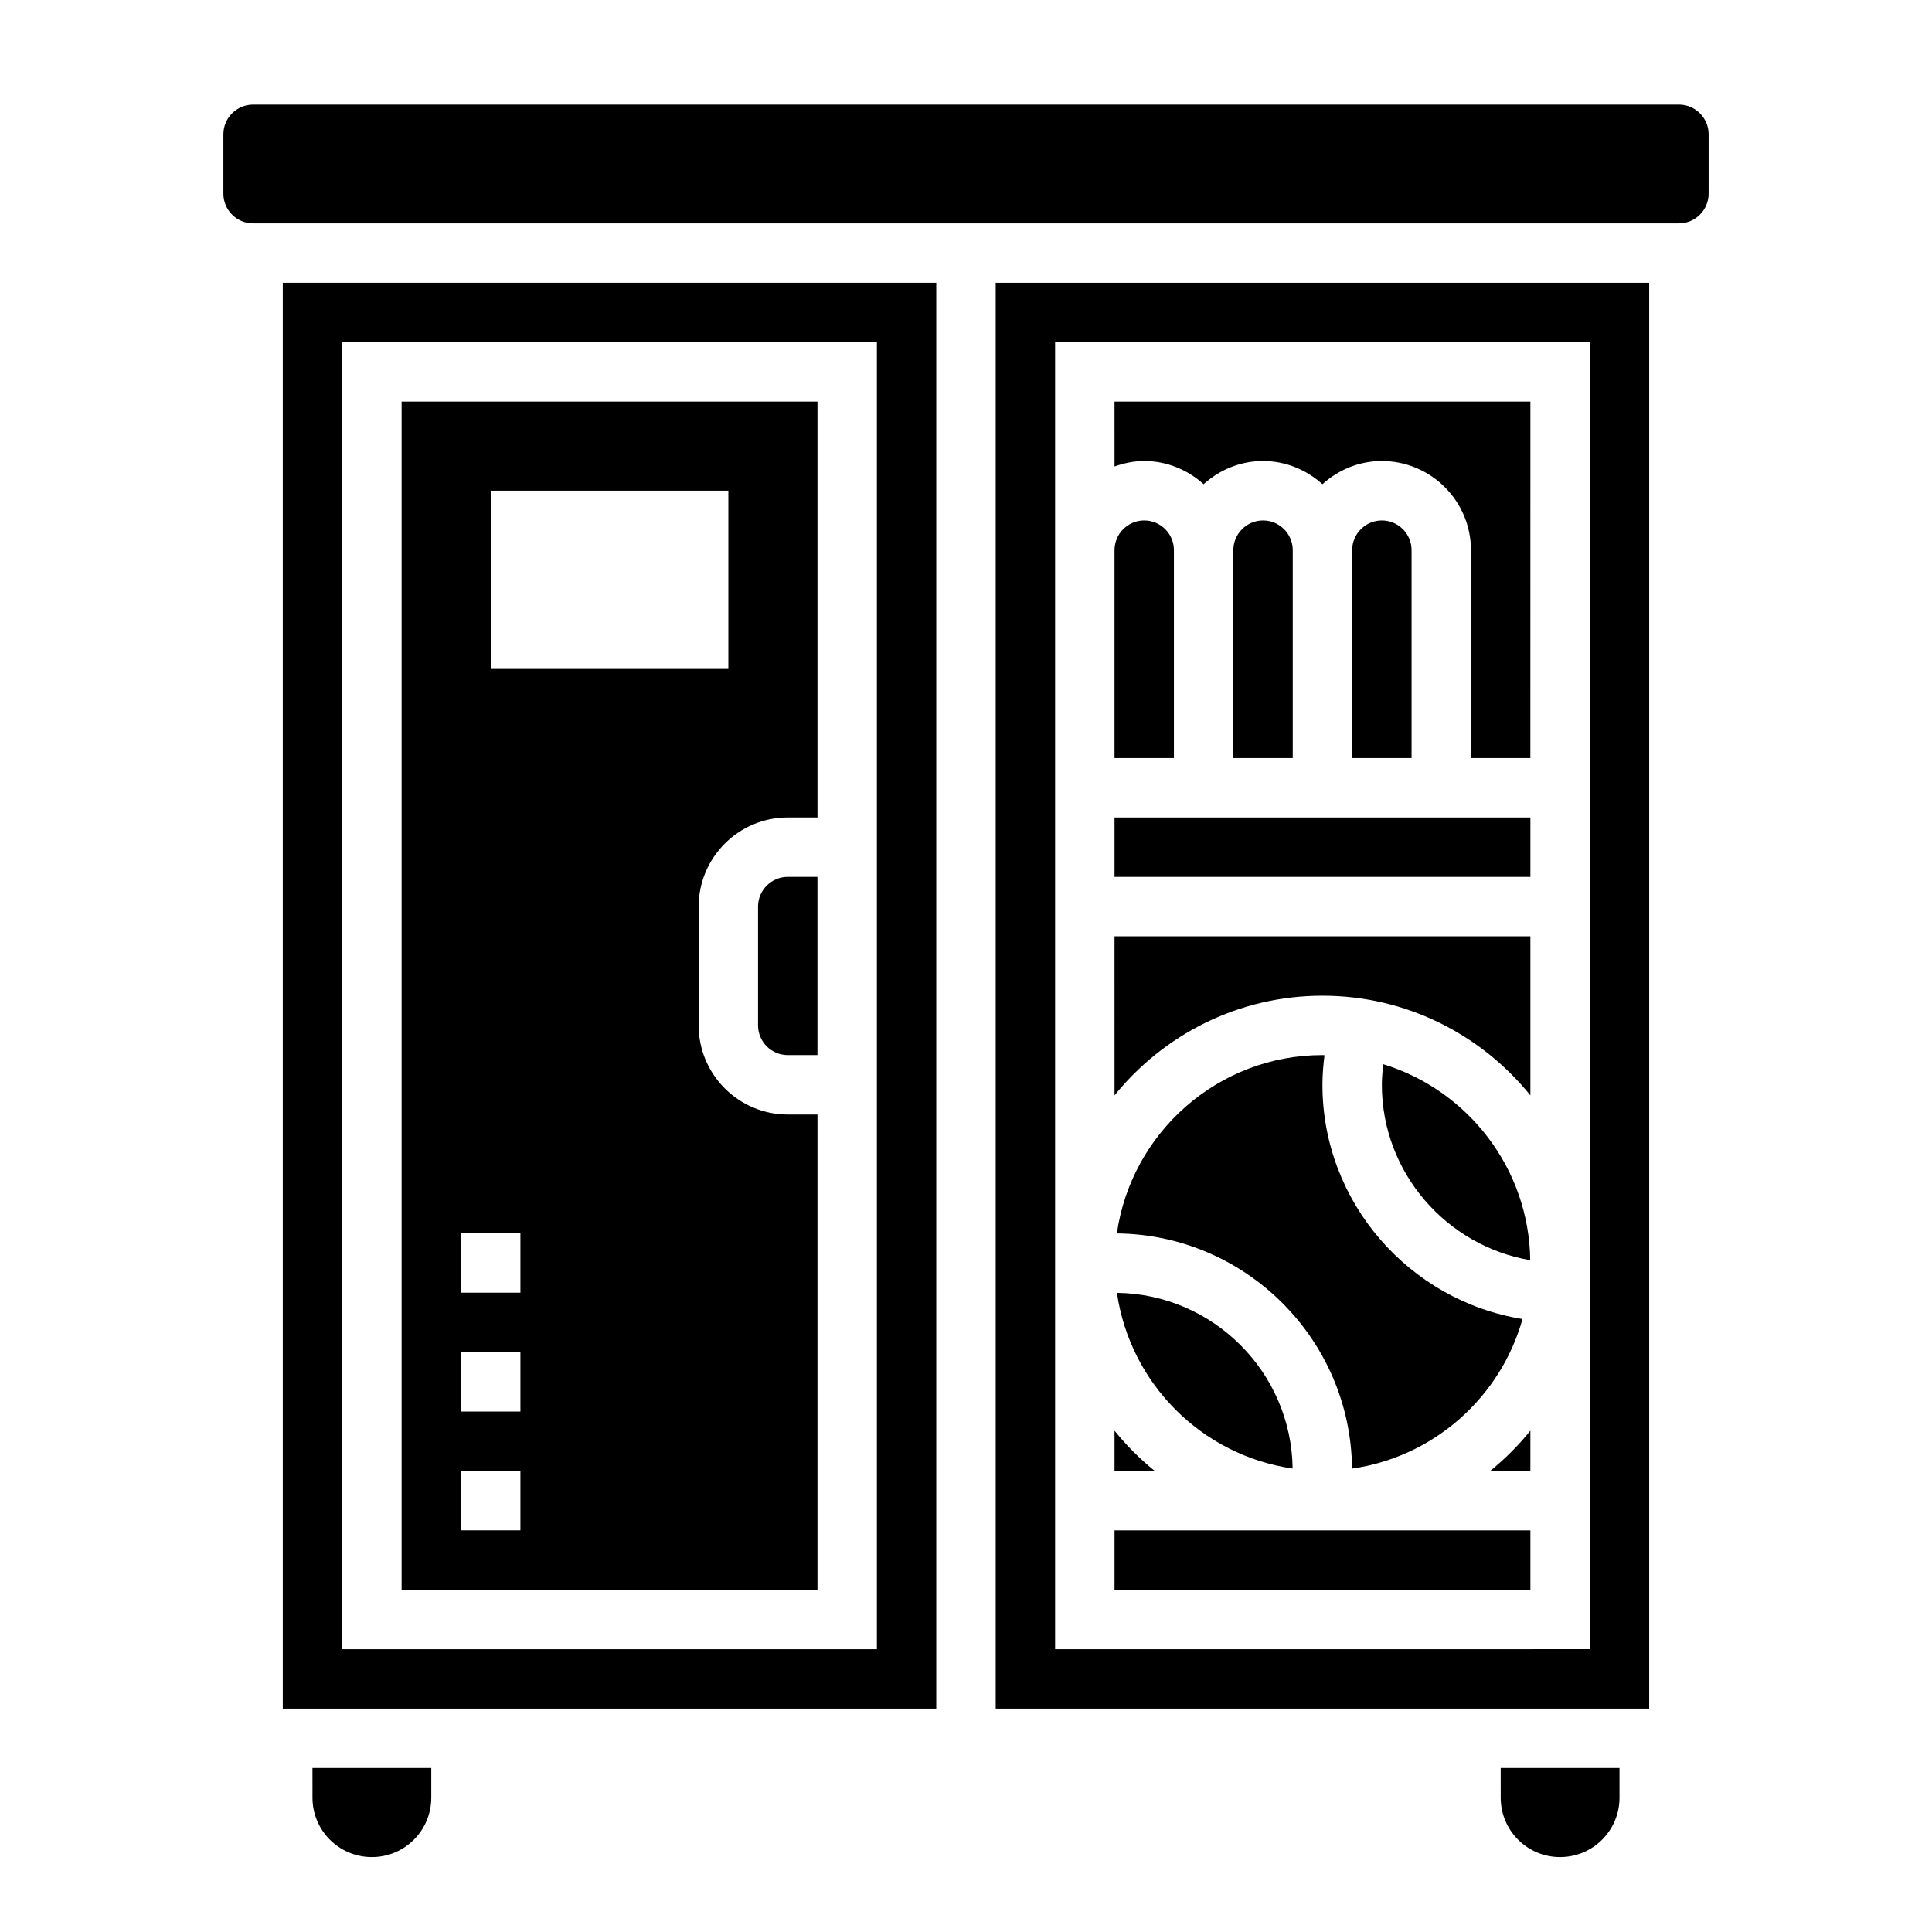
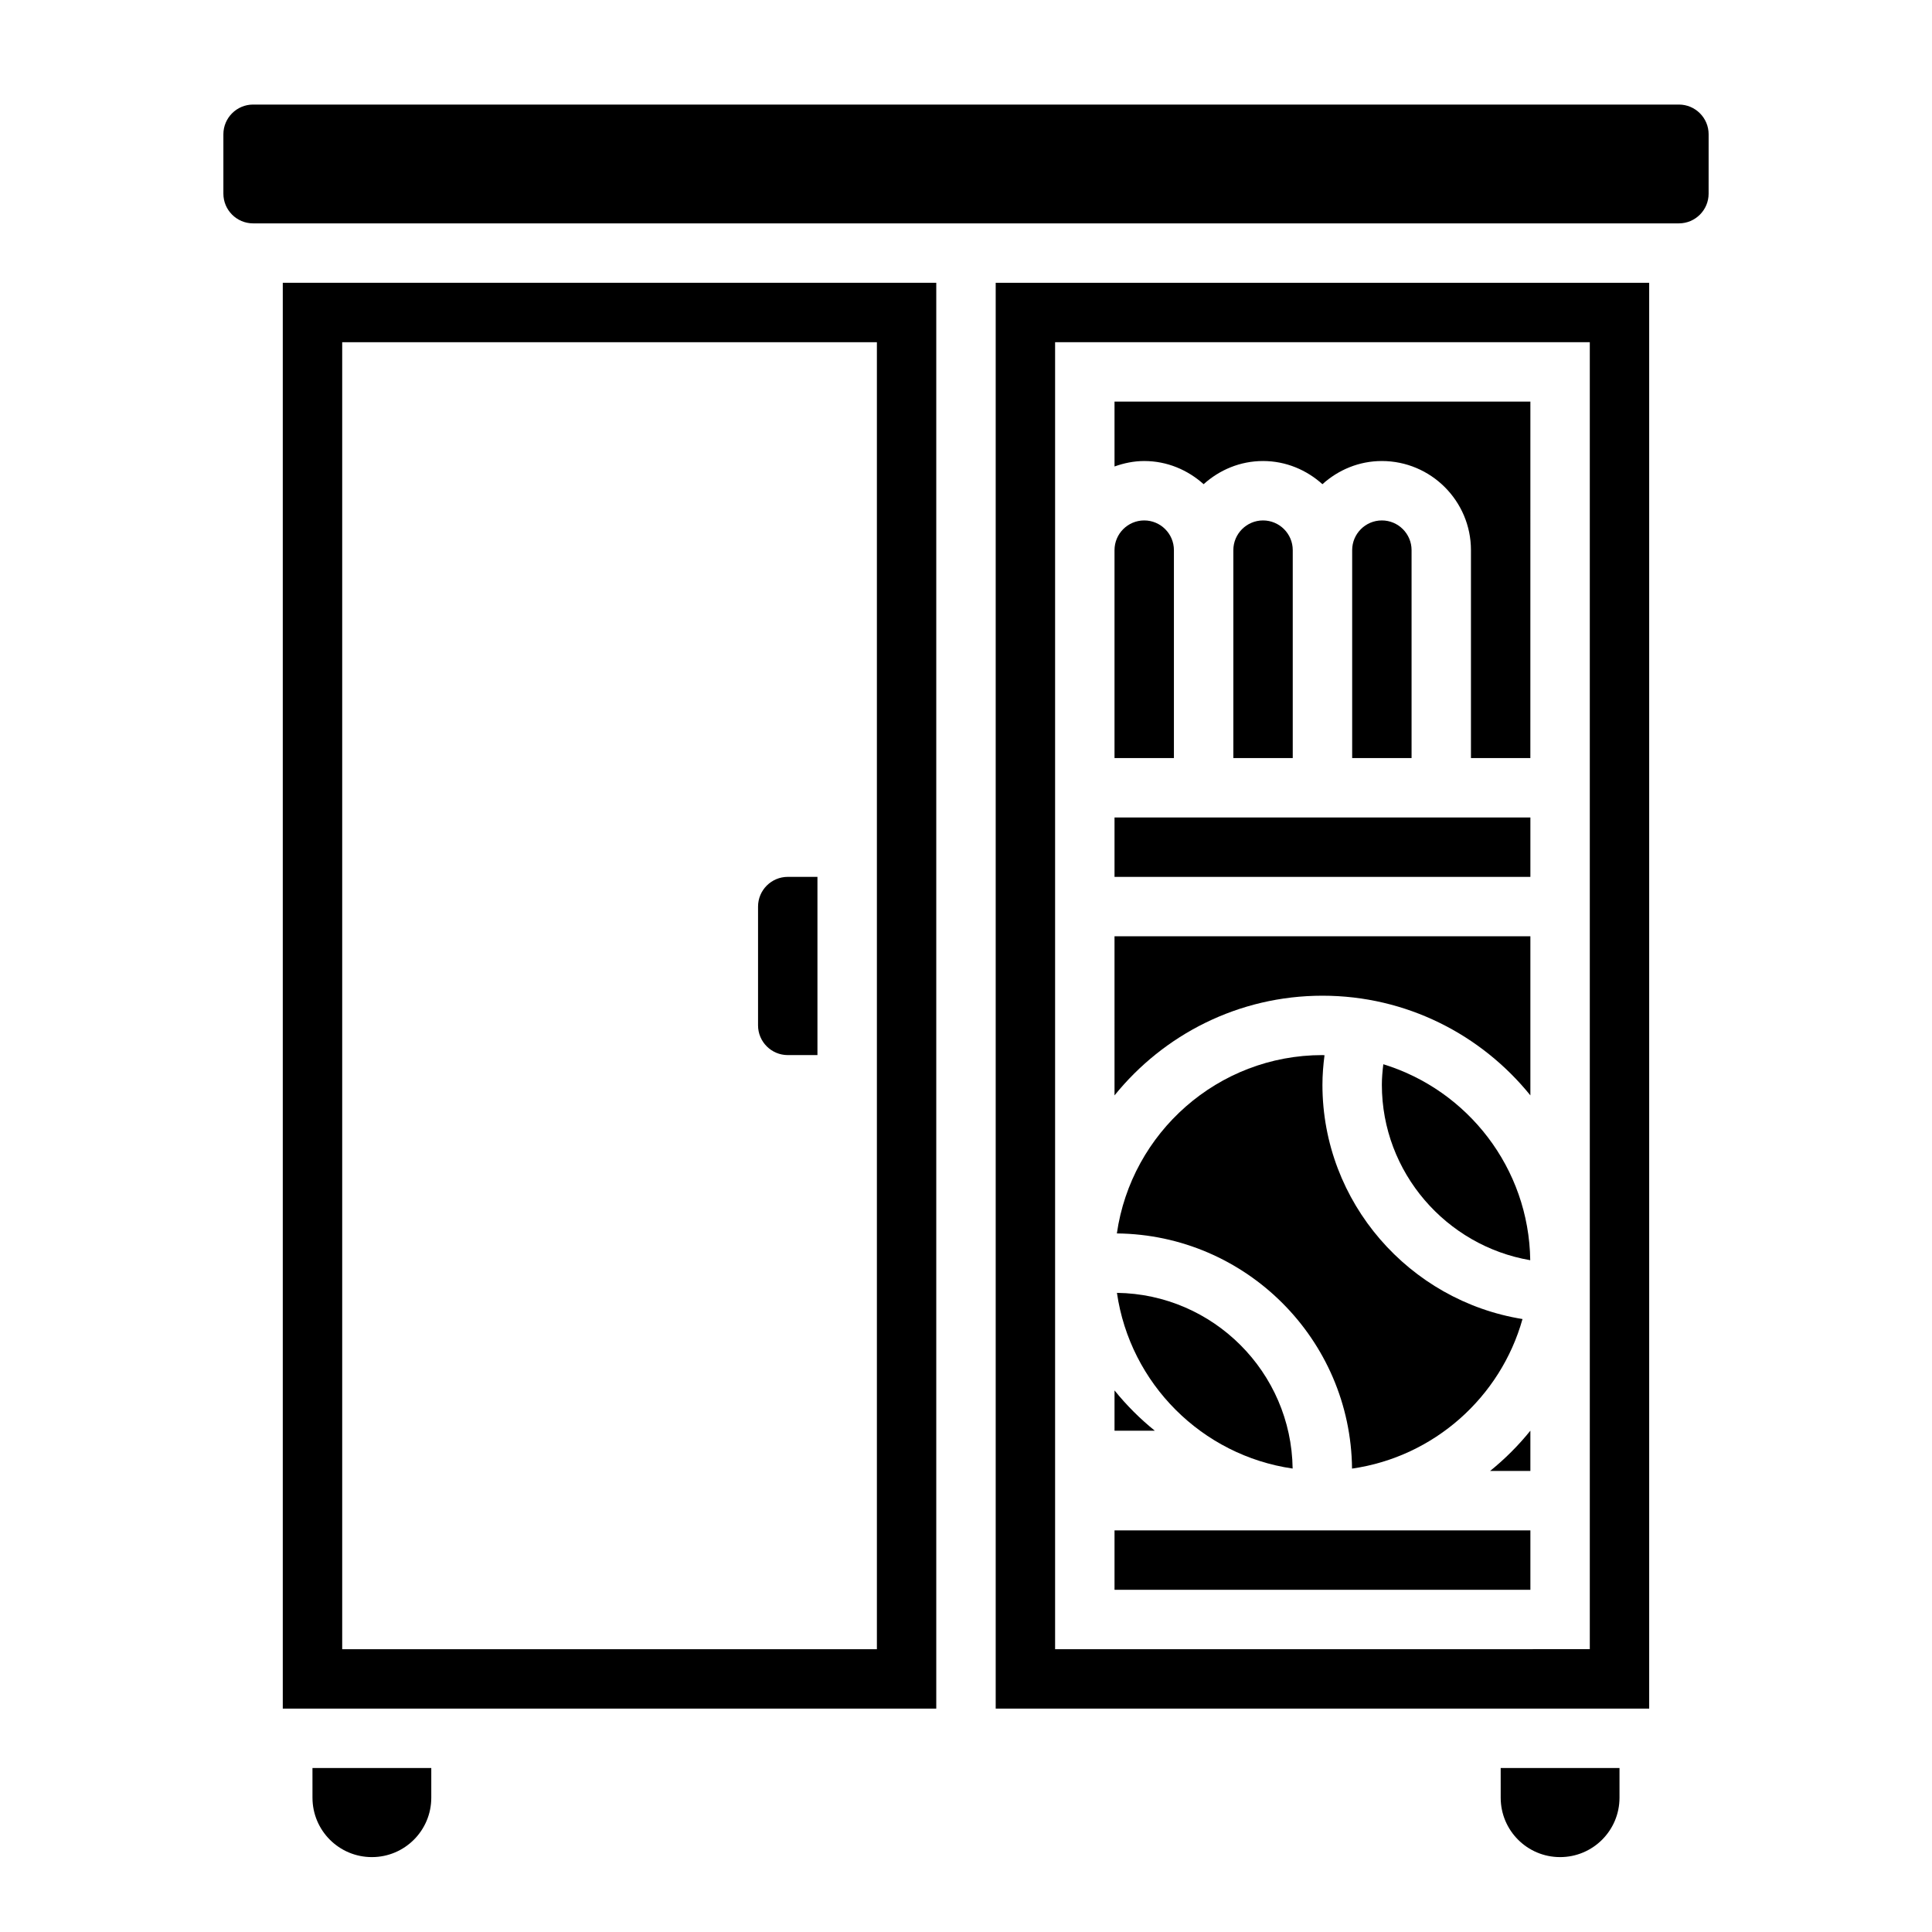
<svg xmlns="http://www.w3.org/2000/svg" fill="#000000" width="800px" height="800px" version="1.1" viewBox="144 144 512 512">
  <g>
    <path d="m494.46 423.61c-27.719 0-50.656 20.594-54.48 47.262 34.227 0.34 61.984 28.094 62.324 62.324 21.719-3.117 39.359-18.902 45.176-39.637-29.961-4.824-53.02-30.879-53.02-62.074 0-2.606 0.211-5.227 0.551-7.84-0.18-0.012-0.359-0.035-0.551-0.035z" />
-     <path d="m439.36 523.15v10.676h10.676c-3.93-3.172-7.504-6.746-10.676-10.676z" />
+     <path d="m439.36 523.15h10.676c-3.93-3.172-7.504-6.746-10.676-10.676z" />
    <path d="m440 486.62c3.481 24.059 22.516 43.082 46.562 46.562-0.336-25.535-21.027-46.223-46.562-46.562z" />
    <path d="m439.36 549.57h110.21v15.742h-110.21z" />
    <path d="m549.53 477.97c-0.332-24.441-16.625-45.09-38.934-51.934-0.223 1.82-0.387 3.644-0.387 5.449 0 23.238 17.066 42.68 39.32 46.484z" />
    <path d="m218.94 596.8h173.18v-377.86h-173.18zm15.746-362.11h141.7v346.37h-141.7z" />
    <path d="m344.89 384.25v31.488c0 4.336 3.535 7.871 7.871 7.871h7.871v-47.23h-7.871c-4.336 0-7.871 3.535-7.871 7.871z" />
-     <path d="m250.43 565.31h110.21v-125.95h-7.871c-13.02 0-23.617-10.598-23.617-23.617v-31.488c0-13.02 10.598-23.617 23.617-23.617h7.871v-110.21h-110.21zm23.617-291.27h62.977v47.23h-62.977zm-7.871 196.8h15.742v15.742h-15.742zm0 31.488h15.742v15.742h-15.742zm0 31.488h15.742v15.742h-15.742z" />
    <path d="m455.1 289.79c0-4.336-3.535-7.871-7.871-7.871-4.336 0-7.871 3.535-7.871 7.871v55.105h15.742z" />
    <path d="m588.93 171.71h-377.86c-4.336 0-7.871 3.535-7.871 7.871v15.742c0 4.336 3.535 7.871 7.871 7.871h377.86c4.336 0 7.871-3.535 7.871-7.871l0.004-15.742c0-4.336-3.535-7.871-7.875-7.871z" />
    <path d="m510.21 281.92c-4.336 0-7.871 3.535-7.871 7.871v55.105h15.742v-55.105c0-4.336-3.535-7.871-7.871-7.871z" />
    <path d="m439.36 267.62c2.473-0.879 5.102-1.445 7.871-1.445 6.07 0 11.555 2.371 15.742 6.141 4.188-3.777 9.676-6.141 15.742-6.141 6.07 0 11.555 2.371 15.742 6.141 4.188-3.777 9.676-6.141 15.742-6.141 13.02 0 23.617 10.598 23.617 23.617v55.105h15.742l0.008-94.469h-110.21z" />
    <path d="m538.89 533.82h10.676v-10.676c-3.172 3.93-6.746 7.504-10.676 10.676z" />
    <path d="m407.87 596.8h173.18v-377.86h-173.18zm15.742-244.04v-118.08h141.7v346.37l-141.7 0.004z" />
    <path d="m478.72 281.92c-4.336 0-7.871 3.535-7.871 7.871v55.105h15.742v-55.105c0-4.336-3.535-7.871-7.871-7.871z" />
    <path d="m439.36 434.29c12.996-16.09 32.855-26.418 55.102-26.418 22.246 0 42.109 10.328 55.105 26.418v-42.164h-110.21z" />
    <path d="m439.36 360.64h110.21v15.742h-110.21z" />
    <path d="m541.7 620.41c0 8.699 7.047 15.742 15.742 15.742 8.699 0 15.742-7.047 15.742-15.742v-7.871h-31.488z" />
    <path d="m226.81 620.41c0 8.699 7.047 15.742 15.742 15.742 8.699 0 15.742-7.047 15.742-15.742v-7.871h-31.488z" />
  </g>
</svg>